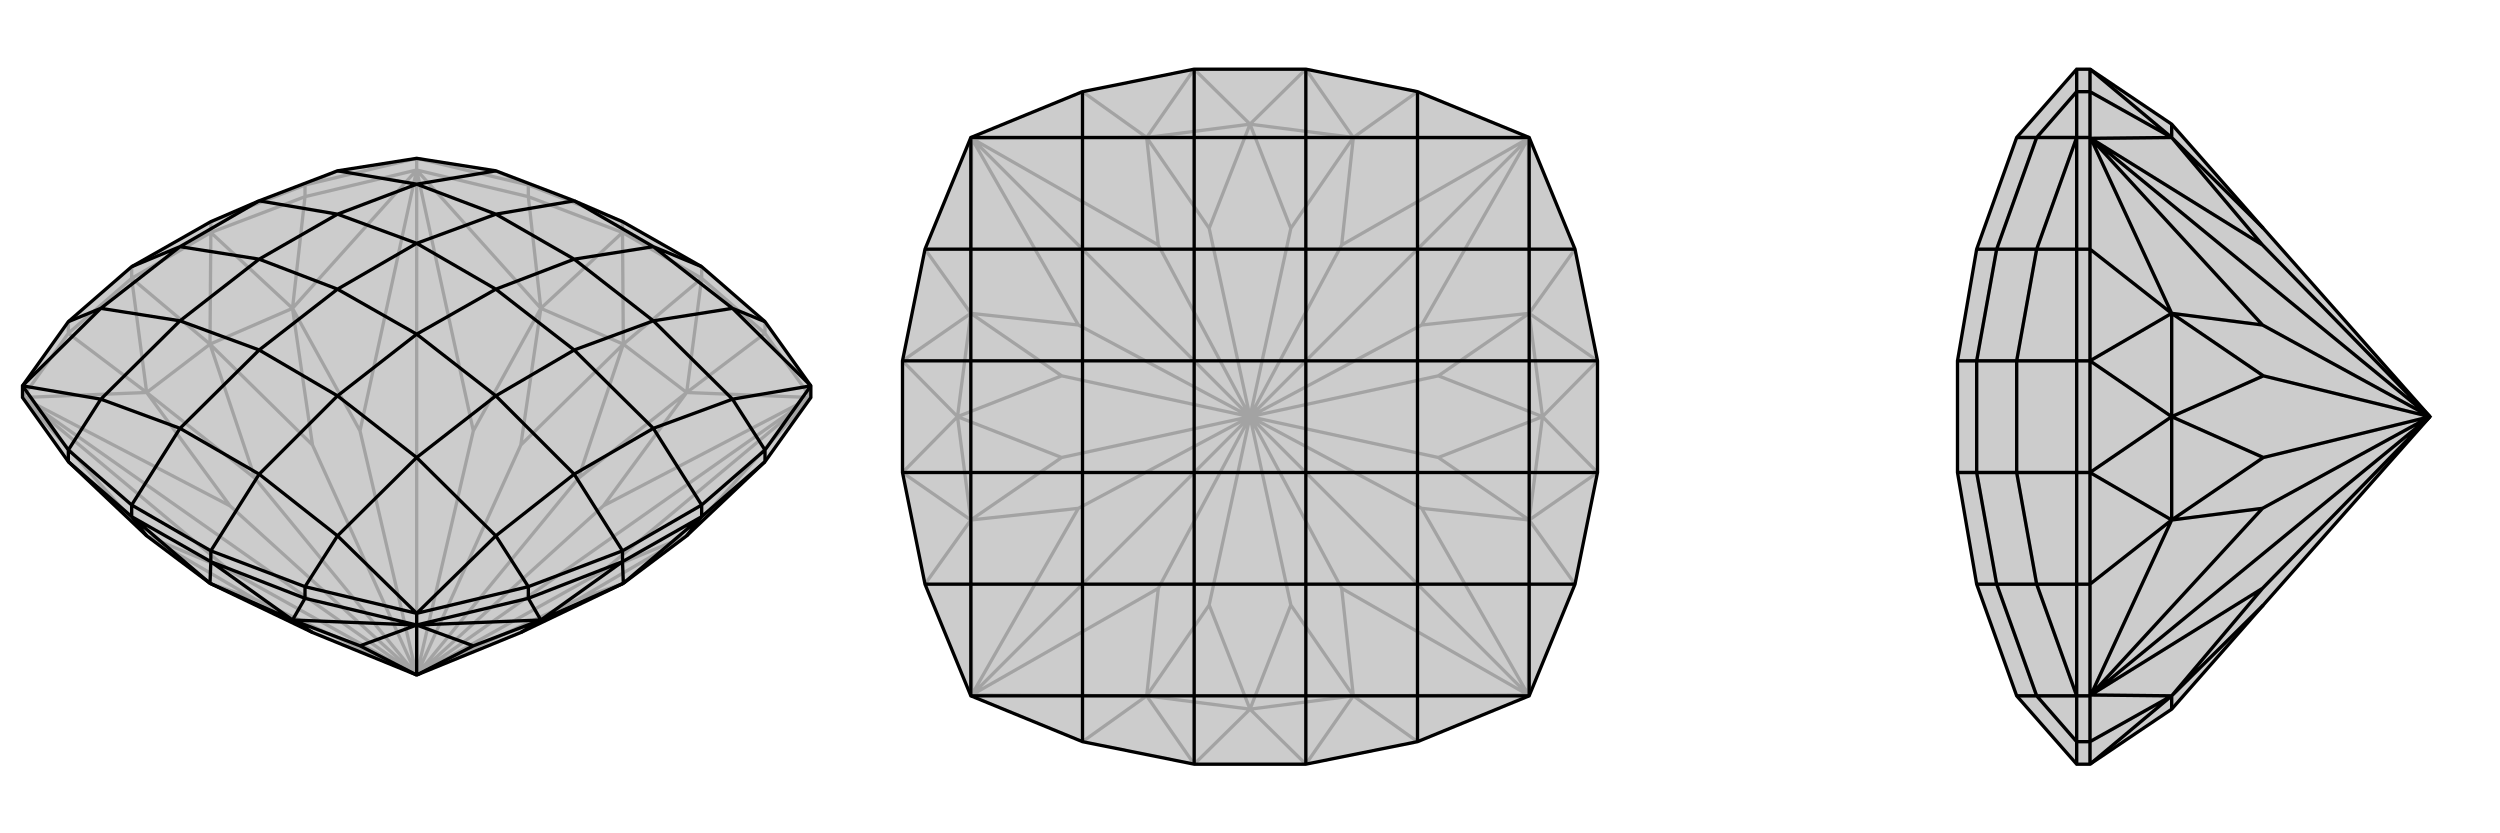
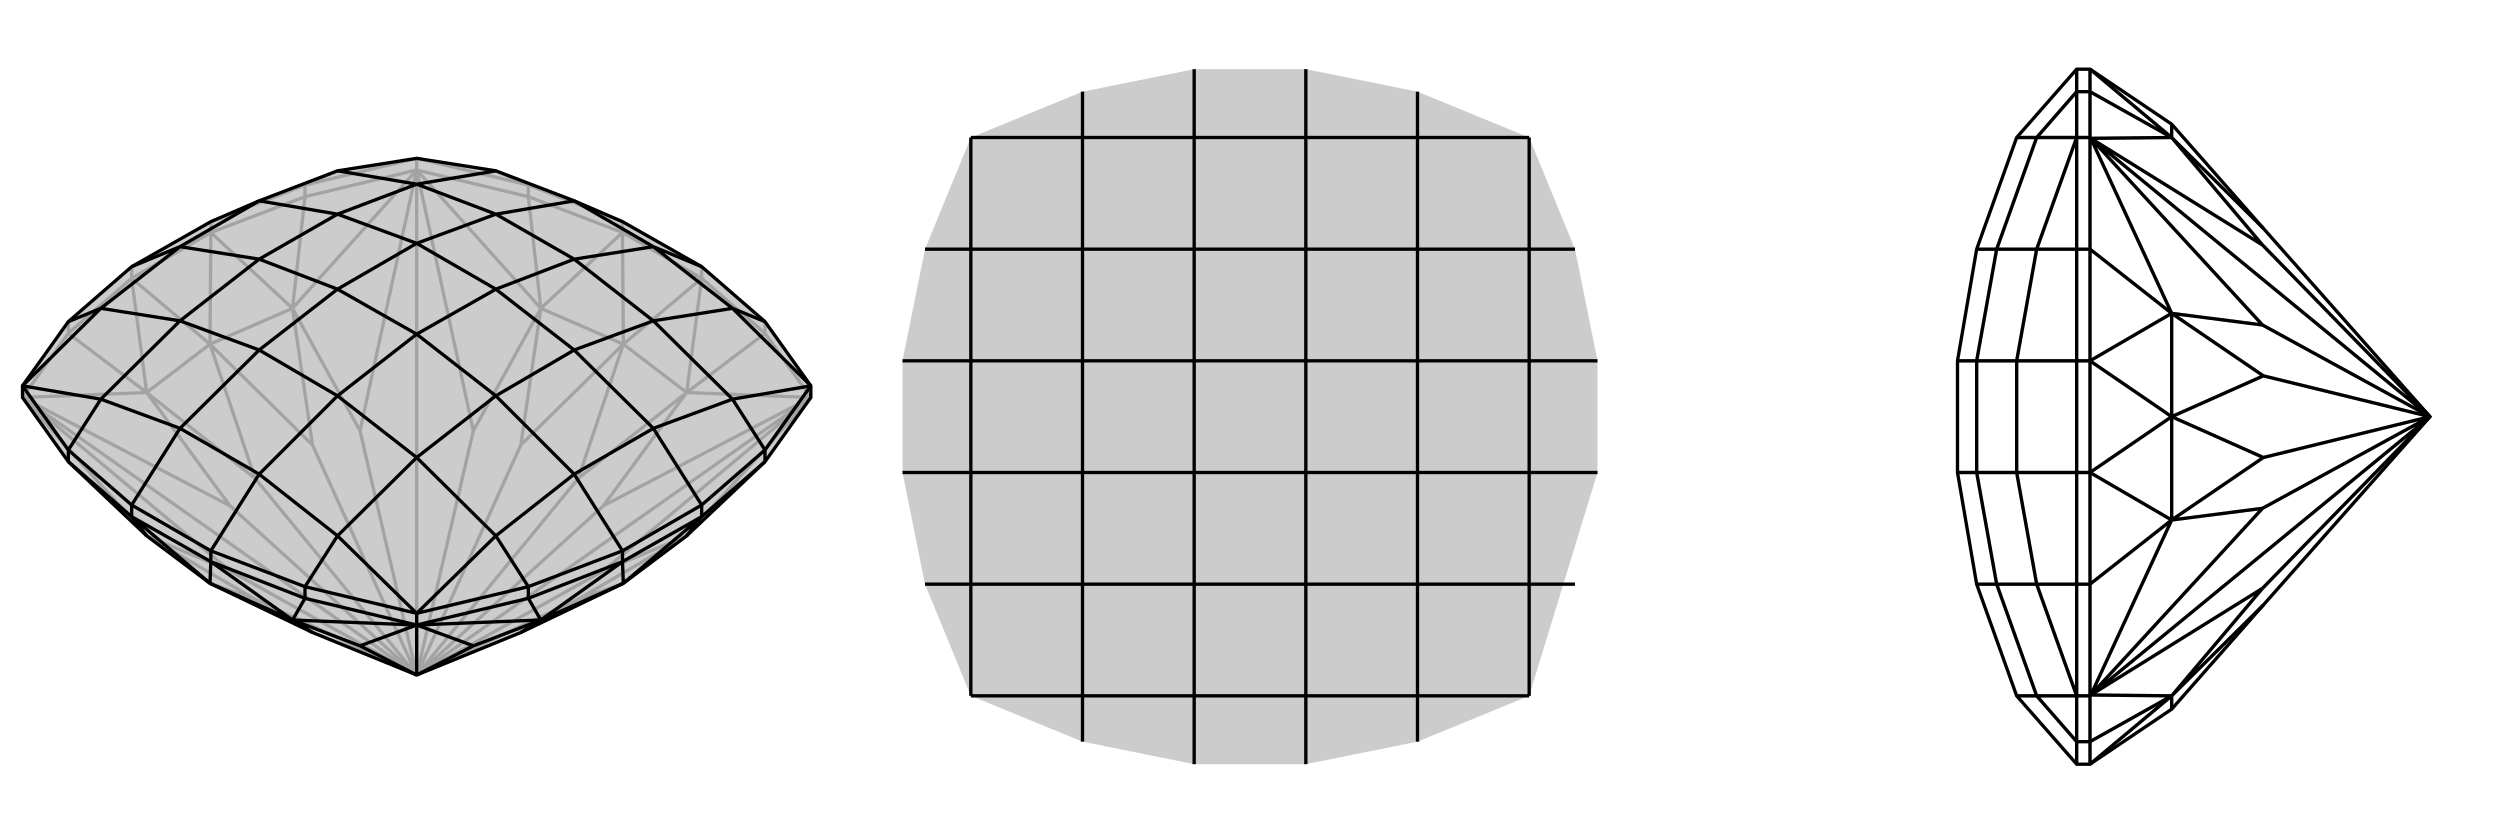
<svg xmlns="http://www.w3.org/2000/svg" viewBox="0 0 3000 1000">
  <g stroke="currentColor" stroke-width="4" fill="none" transform="translate(0 -30)">
    <path fill="currentColor" stroke="none" fill-opacity=".2" d="M625,789L748,730L824,673L918,584L973,507L973,493L918,416L842,350L747,296L689,271L595,235L500,220L405,235L311,271L253,296L158,350L82,416L27,493L27,507L82,584L176,673L252,730L375,789L500,840z" />
    <path stroke-opacity=".2" d="M176,501L82,430M351,400L366,266M649,400L634,266M824,501L918,430M500,840L306,749M500,840L306,604M500,840L375,564M500,840L625,564M500,840L694,604M500,840L694,749M27,507L27,507M500,840L276,715M27,507L27,507M500,840L276,637M500,840L27,507M500,234L500,234M500,840L432,547M500,234L500,234M500,840L568,547M500,840L500,234M973,507L973,507M500,840L724,637M973,507L973,507M500,840L724,715M500,840L973,507M252,443L158,364M176,501L158,364M252,443L253,309M351,400L253,309M748,443L747,309M649,400L747,309M748,443L842,364M824,501L842,364M252,730L306,749M176,673L306,749M252,443L306,604M176,501L306,604M176,501L252,443M252,443L375,564M351,400L375,564M351,400L252,443M748,443L625,564M649,400L625,564M649,400L748,443M748,443L694,604M824,501L694,604M824,501L748,443M748,730L694,749M824,673L694,749M176,673L27,507M176,673L276,715M27,507L276,715M176,501L27,507M176,501L276,637M27,507L276,637M351,400L500,234M351,400L432,547M500,234L432,547M649,400L500,234M649,400L568,547M500,234L568,547M824,501L973,507M824,501L724,637M973,507L724,637M824,673L973,507M824,673L724,715M973,507L724,715M158,364L253,309M747,309L842,364M158,364L82,430M158,364L158,350M253,309L366,266M253,309L253,296M747,309L634,266M747,309L747,296M842,364L918,430M842,364L842,350M27,507L82,430M82,430L82,416M500,234L366,266M366,266L366,252M500,234L634,266M634,266L634,252M500,234L500,220M973,507L918,430M918,430L918,416M747,296L634,252M634,252L500,220M634,252L595,235M366,252L500,220M366,252L253,296M366,252L405,235" />
    <path d="M625,789L748,730L824,673L918,584L973,507L973,493L918,416L842,350L747,296L689,271L595,235L500,220L405,235L311,271L253,296L158,350L82,416L27,493L27,507L82,584L176,673L252,730L375,789L500,840z" />
    <path d="M649,774L634,748M351,774L366,748M500,780L500,780M500,840L568,805M500,780L500,780M500,840L432,805M500,840L500,780M252,730L158,650M176,673L158,650M748,730L842,650M824,673L842,650M748,730L747,704M649,774L747,704M252,730L253,704M351,774L253,704M649,774L625,789M649,774L748,730M351,774L375,789M351,774L252,730M649,774L500,780M649,774L568,805M500,780L568,805M351,774L500,780M351,774L432,805M500,780L432,805M158,650L253,704M842,650L747,704M158,650L82,584M158,650L158,636M842,650L918,584M842,650L842,636M747,704L634,748M747,704L747,691M253,704L366,748M253,704L253,691M82,584L82,570M918,584L918,570M500,780L634,748M634,748L634,734M500,780L366,748M366,748L366,734M500,780L500,766M158,636L253,691M842,350L784,326M253,691L366,734M253,691L311,599M158,636L82,570M158,636L216,544M918,416L879,400M366,734L500,766M366,734L405,673M82,570L27,493M82,570L121,509M918,570L973,493M634,734L500,766M918,570L842,636M918,570L879,509M634,734L747,691M634,734L595,673M82,416L121,400M842,636L747,691M842,636L784,544M747,691L689,599M158,350L216,326M973,493L879,400M973,493L879,509M500,766L405,673M500,766L595,673M27,493L121,509M27,493L121,400M784,326L879,400M879,400L784,415M311,599L405,673M405,673L500,579M216,544L121,509M121,509L216,415M595,235L500,251M879,509L784,544M879,509L784,415M595,673L689,599M595,673L500,579M121,400L216,326M121,400L216,415M405,235L500,251M784,326L689,271M784,326L689,341M689,271L595,287M311,599L216,544M311,599L405,505M216,544L311,450M784,415L689,341M784,415L689,450M500,579L405,505M500,579L595,505M216,415L311,450M216,415L311,341M500,251L595,287M500,251L405,287M784,544L689,599M784,544L689,450M689,599L595,505M216,326L311,271M216,326L311,341M311,271L405,287M689,341L595,287M689,341L595,377M595,287L500,322M405,505L311,450M405,505L500,431M311,450L405,377M689,450L595,377M595,505L500,431M689,450L595,505M311,341L405,377M405,287L500,322M311,341L405,287M595,377L500,322M500,431L405,377M595,377L500,431M500,322L405,377" />
  </g>
  <g stroke="currentColor" stroke-width="4" fill="none" transform="translate(1000 0)">
-     <path fill="currentColor" stroke="none" fill-opacity=".2" d="M567,83L701,110L835,165L890,299L917,433L917,567L890,701L835,835L701,890L567,917L433,917L299,890L165,835L110,701L83,567L83,433L110,299L165,165L299,110L433,83z" />
-     <path stroke-opacity=".2" d="M376,835L299,890M165,624L110,701M165,376L110,299M376,165L299,110M624,165L701,110M835,376L890,299M835,624L890,701M624,835L701,890M500,500L451,726M500,500L274,549M500,500L274,451M500,500L451,274M500,500L549,274M500,500L726,451M500,500L726,549M500,500L549,726M165,835L166,834M500,500L390,706M165,835L166,834M500,500L294,610M500,500L165,835M165,165L166,166M500,500L294,390M165,165L166,166M500,500L390,294M500,500L165,165M835,165L834,166M500,500L610,294M835,165L834,166M500,500L706,390M500,500L835,165M835,835L834,834M500,500L706,610M835,835L834,834M500,500L610,706M500,500L835,835M500,851L433,917M376,835L433,917M149,500L83,567M165,624L83,567M149,500L83,433M165,376L83,433M500,149L433,83M376,165L433,83M500,149L567,83M624,165L567,83M851,500L917,433M835,376L917,433M851,500L917,567M835,624L917,567M500,851L567,917M624,835L567,917M500,851L451,726M376,835L451,726M376,835L500,851M149,500L274,549M165,624L274,549M165,624L149,500M149,500L274,451M165,376L274,451M165,376L149,500M500,149L451,274M376,165L451,274M376,165L500,149M500,149L549,274M624,165L549,274M624,165L500,149M851,500L726,451M835,376L726,451M835,376L851,500M851,500L726,549M835,624L726,549M835,624L851,500M500,851L549,726M624,835L549,726M624,835L500,851M376,835L166,834M376,835L390,706M166,834L390,706M165,624L166,834M165,624L294,610M166,834L294,610M165,376L166,166M165,376L294,390M166,166L294,390M376,165L166,166M376,165L390,294M166,166L390,294M624,165L834,166M624,165L610,294M834,166L610,294M835,376L834,166M835,376L706,390M834,166L706,390M835,624L834,834M835,624L706,610M834,834L706,610M624,835L834,834M624,835L610,706M834,834L610,706" />
-     <path d="M567,83L701,110L835,165L890,299L917,433L917,567L890,701L835,835L701,890L567,917L433,917L299,890L165,835L110,701L83,567L83,433L110,299L165,165L299,110L433,83z" />
+     <path fill="currentColor" stroke="none" fill-opacity=".2" d="M567,83L701,110L835,165L890,299L917,433L917,567L835,835L701,890L567,917L433,917L299,890L165,835L110,701L83,567L83,433L110,299L165,165L299,110L433,83z" />
    <path d="M567,83L567,165M567,917L567,835M433,917L433,835M433,83L433,165M701,110L701,165M701,890L701,835M299,890L299,835M299,110L299,165M890,299L835,299M890,701L835,701M110,701L165,701M110,299L165,299M917,433L835,433M917,567L835,567M83,567L165,567M83,433L165,433M835,165L701,165M835,165L835,299M835,835L701,835M835,835L835,701M165,835L299,835M165,835L165,701M165,165L299,165M165,165L165,299M567,165L701,165M701,165L701,299M567,835L701,835M701,835L701,701M433,835L299,835M299,835L299,701M433,165L299,165M299,165L299,299M835,299L835,433M835,299L701,299M835,701L835,567M835,701L701,701M165,701L165,567M165,701L299,701M165,299L165,433M165,299L299,299M567,165L433,165M567,165L567,299M433,165L433,299M567,835L433,835M567,835L567,701M433,835L433,701M701,299L567,299M701,299L701,433M701,701L567,701M701,701L701,567M299,701L433,701M299,701L299,567M299,299L433,299M299,299L299,433M835,433L835,567M835,433L701,433M835,567L701,567M165,567L165,433M165,567L299,567M165,433L299,433M567,299L433,299M567,299L567,433M433,299L433,433M567,701L433,701M567,701L567,567M433,701L433,567M701,433L567,433M701,567L567,567M701,433L701,567M299,567L433,567M299,433L433,433M299,567L299,433M567,433L433,433M567,567L433,567M567,433L567,567M433,433L433,567" />
  </g>
  <g stroke="currentColor" stroke-width="4" fill="none" transform="translate(2000 0)">
-     <path fill="currentColor" stroke="none" fill-opacity=".2" d="M716,274L606,149L508,83L492,83L420,165L372,299L349,433L349,567L372,701L420,835L492,917L508,917L606,851L716,726L916,500z" />
    <path stroke-opacity=".2" d="M606,835L508,890M606,624L508,701M606,376L508,299M606,165L508,110M916,500L716,549M916,500L716,451M508,835L509,834M916,500L715,706M508,835L509,834M916,500L715,610M916,500L508,835M508,165L509,166M916,500L715,390M508,165L509,166M916,500L715,294M916,500L508,165M606,835L508,917M606,500L508,567M606,624L508,567M606,500L508,433M606,376L508,433M606,165L508,83M606,835L716,726M606,835L606,851M606,500L716,549M606,624L716,549M606,624L606,500M606,500L716,451M606,376L716,451M606,376L606,500M606,165L716,274M606,165L606,149M606,835L509,834M606,835L715,706M509,834L715,706M606,624L509,834M606,624L715,610M509,834L715,610M606,376L509,166M606,376L715,390M509,166L715,390M606,165L509,166M606,165L715,294M509,166L715,294M508,567L508,433M508,917L508,890M508,567L508,701M508,567L492,567M508,433L508,299M508,433L492,433M508,83L508,110M508,835L508,890M508,890L492,890M508,835L508,701M508,701L492,701M508,835L492,835M508,165L508,299M508,299L492,299M508,165L508,110M508,110L492,110M508,165L492,165M492,917L492,890M492,83L492,110M492,890L492,835M492,890L444,835M492,110L492,165M492,110L444,165M492,701L492,835M492,299L492,165M492,701L492,567M492,701L444,701M492,299L492,433M492,299L444,299M492,567L492,433M492,567L420,567M492,433L420,433M492,835L444,835M492,835L444,701M492,165L444,165M492,165L444,299M420,835L444,835M444,835L396,701M420,165L444,165M444,165L396,299M444,701L420,567M444,701L396,701M444,299L420,433M444,299L396,299M396,701L372,701M396,701L372,567M396,299L372,299M396,299L372,433M420,567L420,433M420,567L372,567M420,433L372,433M372,567L349,567M372,433L349,433M372,567L372,433" />
    <path d="M716,274L606,149L508,83L492,83L420,165L372,299L349,433L349,567L372,701L420,835L492,917L508,917L606,851L716,726L916,500z" />
    <path d="M606,165L508,110M606,376L508,299M606,624L508,701M606,835L508,890M916,500L716,451M916,500L716,549M508,165L509,166M916,500L715,294M508,165L509,166M916,500L715,390M916,500L508,165M508,835L509,834M916,500L715,610M508,835L509,834M916,500L715,706M916,500L508,835M606,165L508,83M606,500L508,433M606,376L508,433M606,500L508,567M606,624L508,567M606,835L508,917M606,165L716,274M606,165L606,149M606,500L716,451M606,376L716,451M606,376L606,500M606,500L716,549M606,624L716,549M606,624L606,500M606,835L716,726M606,835L606,851M606,165L509,166M606,165L715,294M509,166L715,294M606,376L509,166M606,376L715,390M509,166L715,390M606,624L509,834M606,624L715,610M509,834L715,610M606,835L509,834M606,835L715,706M509,834L715,706M508,433L508,567M508,83L508,110M508,433L508,299M508,433L492,433M508,567L508,701M508,567L492,567M508,917L508,890M508,165L508,110M508,110L492,110M508,165L508,299M508,299L492,299M508,165L492,165M508,835L508,701M508,701L492,701M508,835L508,890M508,890L492,890M508,835L492,835M492,83L492,110M492,917L492,890M492,110L492,165M492,110L444,165M492,890L492,835M492,890L444,835M492,299L492,165M492,701L492,835M492,299L492,433M492,299L444,299M492,701L492,567M492,701L444,701M492,433L492,567M492,433L420,433M492,567L420,567M492,165L444,165M492,165L444,299M492,835L444,835M492,835L444,701M420,165L444,165M444,165L396,299M420,835L444,835M444,835L396,701M444,299L420,433M444,299L396,299M444,701L420,567M444,701L396,701M396,299L372,299M396,299L372,433M396,701L372,701M396,701L372,567M420,433L420,567M420,433L372,433M420,567L372,567M372,433L349,433M372,567L349,567M372,433L372,567" />
  </g>
</svg>